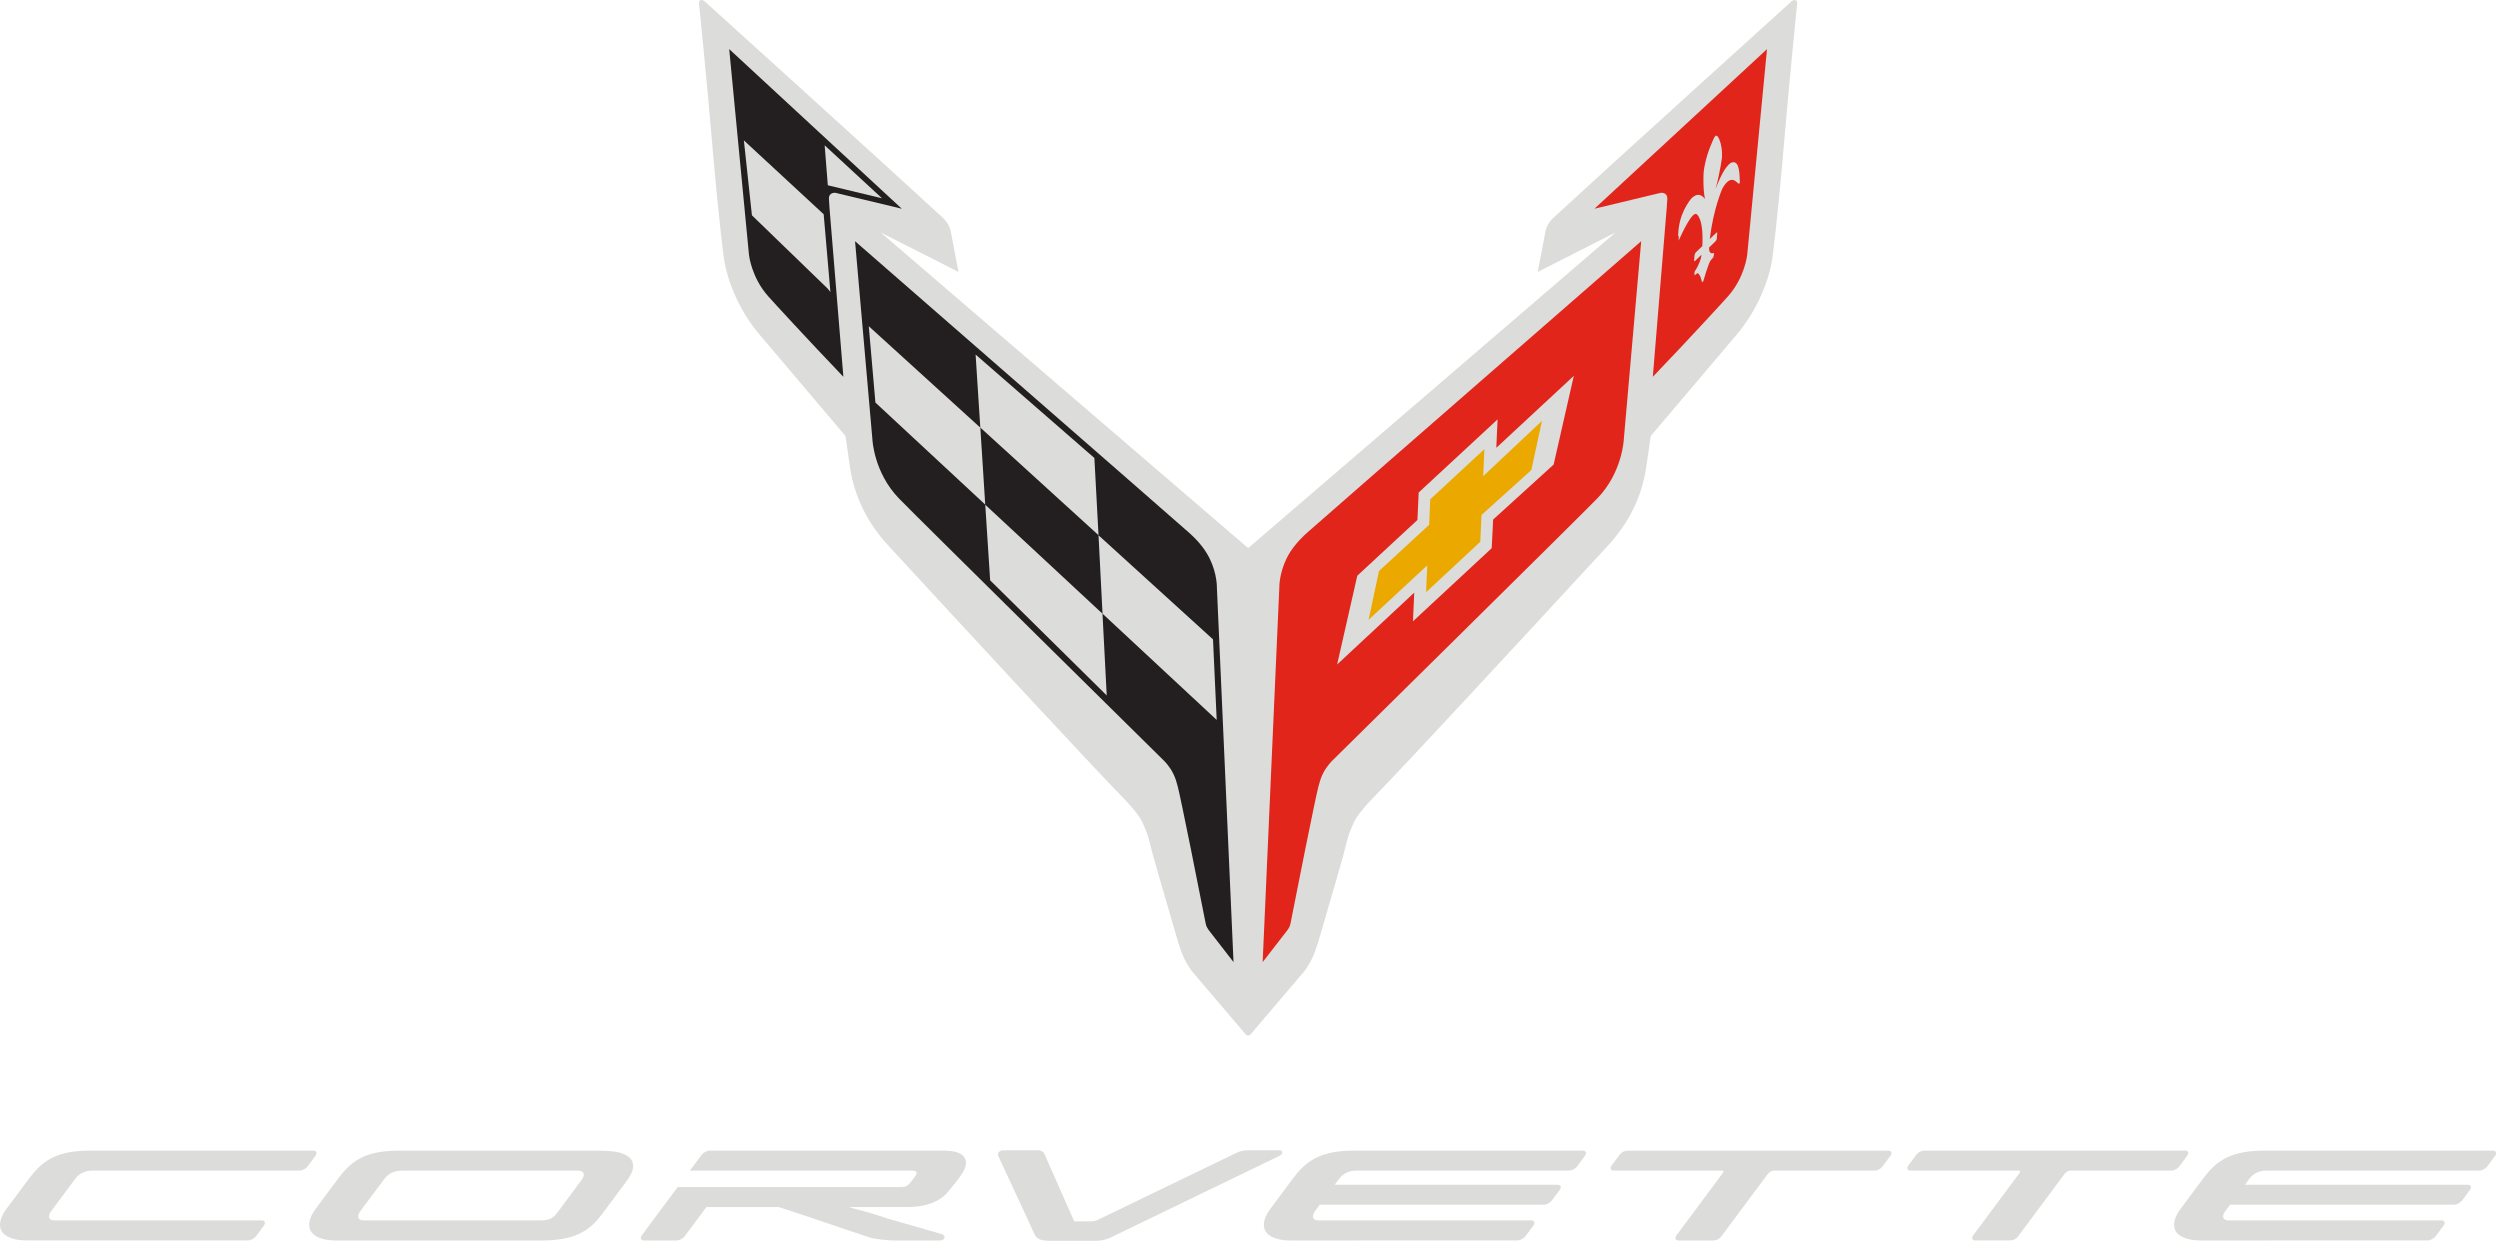
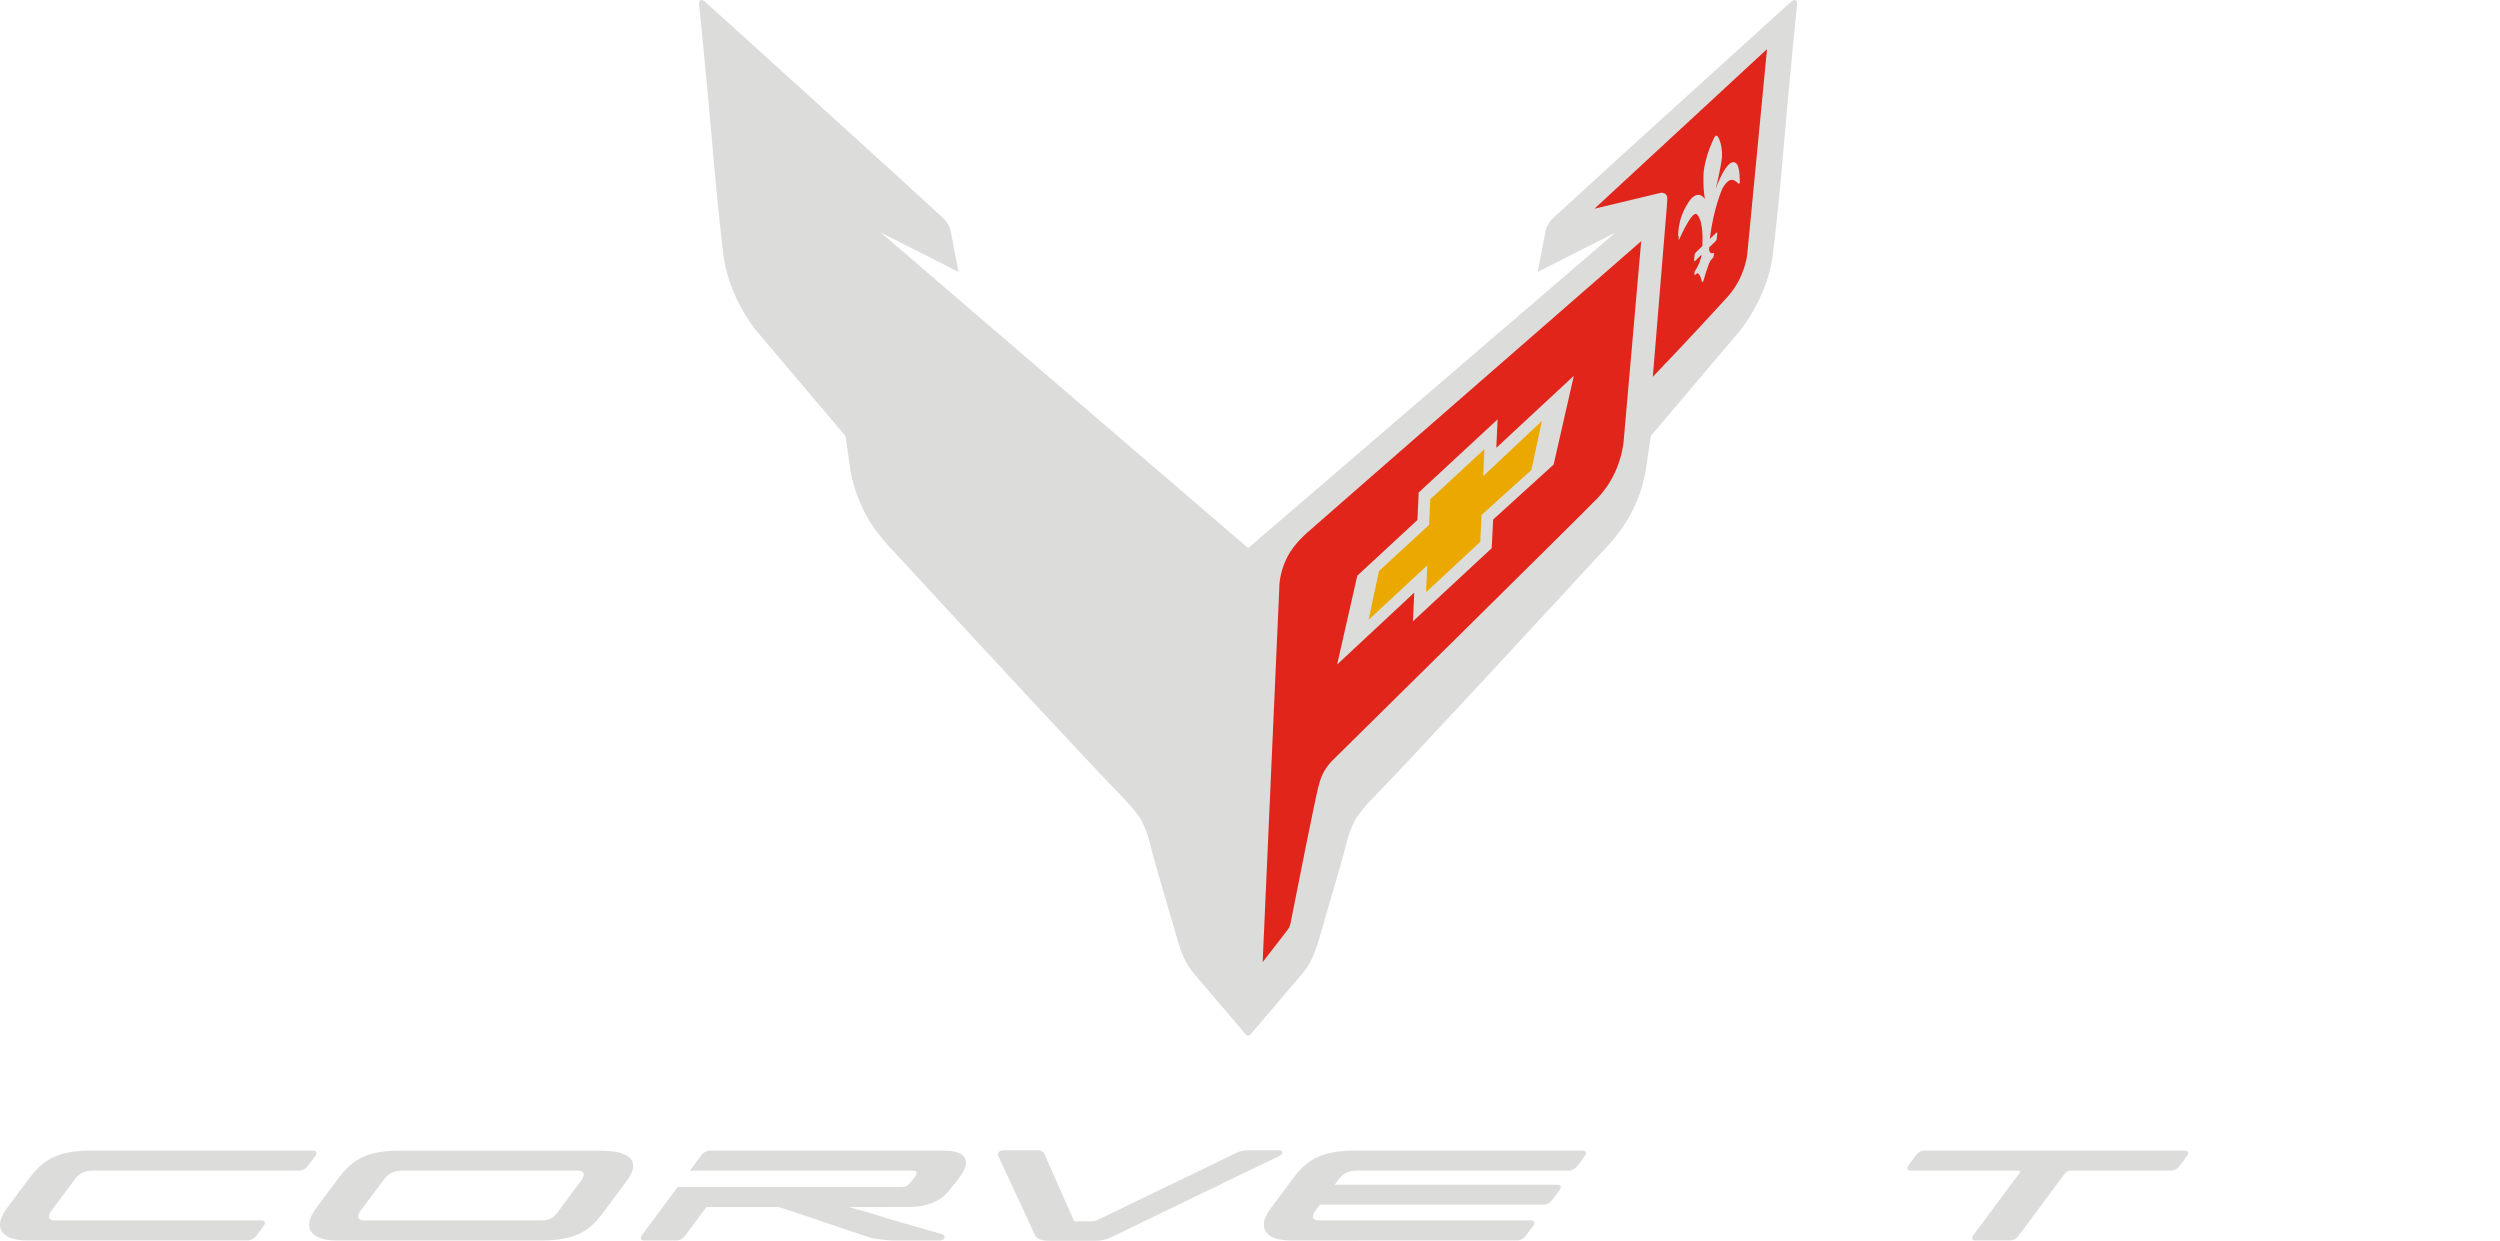
<svg xmlns="http://www.w3.org/2000/svg" width="272" height="135" viewBox="0 0 272 135" fill="none">
  <g clip-path="url(#clip0_111_503)">
    <path d="M36.562 134.962C35.072 134.962 34.072 134.552 33.746 133.811C33.481 133.199 33.691 132.403 34.354 131.511L34.992 130.646C35.573 129.863 36.246 128.951 36.785 128.24C38.046 126.572 39.409 125.191 43.345 125.191H64.916C66.005 125.191 66.726 125.246 67.255 125.369C68.014 125.543 68.515 125.851 68.745 126.281C68.91 126.596 68.931 126.968 68.8 127.385C68.649 127.867 68.168 128.51 67.911 128.855C67.9 128.869 66.523 130.728 65.661 131.886C64.408 133.568 63.041 134.962 58.978 134.962H36.562ZM43.695 127.365C42.916 127.365 42.256 127.676 41.837 128.24L40.821 129.6C40.251 130.362 39.694 131.107 39.203 131.77C38.994 132.054 38.918 132.334 39 132.522C39.076 132.693 39.279 132.782 39.584 132.782H58.734C59.737 132.782 60.159 132.584 60.699 131.856C61.1 131.316 61.612 130.622 62.079 129.99C62.618 129.262 63.092 128.619 63.274 128.38C63.491 128.089 63.566 127.826 63.487 127.642C63.408 127.464 63.188 127.358 62.886 127.358H43.695V127.365Z" fill="#DCDCDB" />
    <path d="M2.923 134.959C1.436 134.959 0.436 134.549 0.11 133.807C-0.158 133.195 0.052 132.403 0.718 131.507C1.504 130.444 2.614 128.947 3.153 128.236C4.368 126.63 5.78 125.188 9.712 125.188H34.089C34.251 125.188 34.364 125.246 34.409 125.352C34.46 125.465 34.426 125.608 34.316 125.755C34.141 125.998 33.66 126.644 33.471 126.893C33.269 127.163 32.901 127.358 32.599 127.358C32.599 127.358 13.174 127.361 10.059 127.361C9.28 127.361 8.617 127.672 8.198 128.236C7.858 128.694 7.504 129.166 7.157 129.634C6.601 130.379 6.051 131.117 5.567 131.77C5.358 132.05 5.282 132.334 5.364 132.522C5.437 132.693 5.639 132.782 5.948 132.782H28.478C28.694 132.782 28.773 132.888 28.8 132.953C28.849 133.066 28.814 133.209 28.704 133.356C28.625 133.459 28.491 133.643 28.347 133.838C28.162 134.084 27.969 134.351 27.859 134.491C27.657 134.757 27.282 134.956 26.987 134.956H2.923V134.959Z" fill="#DCDCDB" />
-     <path d="M239.463 134.962C237.973 134.962 236.977 134.552 236.654 133.811C236.386 133.199 236.595 132.403 237.258 131.507C237.835 130.728 239.113 129.005 239.693 128.236C240.909 126.63 242.32 125.188 246.256 125.188H271.241C271.399 125.188 271.512 125.246 271.56 125.352C271.608 125.465 271.578 125.608 271.468 125.755C271.289 125.998 270.812 126.644 270.623 126.893C270.413 127.167 270.053 127.358 269.747 127.358L246.6 127.361C245.82 127.361 245.161 127.672 244.738 128.236L244.247 128.899H268.497C268.655 128.899 268.772 128.961 268.816 129.067C268.868 129.18 268.834 129.323 268.727 129.467L267.879 130.605C267.686 130.865 267.305 131.07 267.006 131.07H242.633L242.035 131.876C241.877 132.126 241.833 132.368 241.912 132.532C241.991 132.693 242.193 132.778 242.489 132.778H265.629C265.846 132.778 265.925 132.881 265.949 132.946C266 133.055 265.962 133.202 265.856 133.349C265.76 133.476 265.581 133.718 265.406 133.958C265.252 134.166 265.1 134.371 265.011 134.487C264.812 134.754 264.434 134.952 264.142 134.952L239.463 134.962Z" fill="#DCDCDB" />
    <path d="M140.43 134.962C138.94 134.962 137.94 134.552 137.618 133.811C137.353 133.199 137.559 132.403 138.225 131.507L138.469 131.182C139.105 130.321 140.152 128.91 140.66 128.236C141.873 126.63 143.291 125.188 147.22 125.188H172.208C172.37 125.188 172.483 125.246 172.531 125.352C172.579 125.465 172.545 125.608 172.438 125.755C172.26 125.998 171.779 126.644 171.594 126.893C171.387 127.163 171.023 127.358 170.721 127.358L147.57 127.361C146.791 127.361 146.131 127.672 145.712 128.236L145.218 128.899H169.471C169.629 128.899 169.746 128.961 169.79 129.067C169.839 129.18 169.804 129.323 169.694 129.47L168.849 130.605C168.654 130.868 168.269 131.07 167.977 131.07H143.593L143.082 131.767C142.872 132.051 142.797 132.331 142.876 132.519C142.951 132.69 143.154 132.778 143.463 132.778H166.603C166.82 132.778 166.899 132.884 166.926 132.946C166.974 133.059 166.94 133.202 166.83 133.349L166.469 133.831C166.287 134.077 166.088 134.344 165.982 134.487C165.783 134.754 165.405 134.952 165.109 134.952L140.43 134.962Z" fill="#DCDCDB" />
-     <path d="M182.638 134.959C182.422 134.959 182.34 134.877 182.305 134.805C182.274 134.73 182.264 134.6 182.412 134.392C182.549 134.193 185.619 130.072 187.436 127.631C187.519 127.522 187.536 127.454 187.522 127.423C187.512 127.392 187.45 127.361 187.316 127.361H175.581C175.409 127.361 175.299 127.31 175.255 127.208C175.22 127.132 175.21 127.003 175.354 126.794C175.467 126.633 175.708 126.309 175.924 126.025C176.031 125.882 176.13 125.752 176.199 125.656C176.419 125.365 176.742 125.191 177.071 125.191H205.442C205.655 125.191 205.738 125.28 205.769 125.355C205.817 125.465 205.779 125.612 205.666 125.765L204.821 126.9C204.608 127.187 204.275 127.365 203.949 127.365H193.01C192.753 127.365 192.502 127.502 192.327 127.737C191.231 129.21 187.57 134.132 187.302 134.494C187.079 134.798 186.773 134.959 186.43 134.959H182.638Z" fill="#DCDCDB" />
    <path d="M214.921 134.959C214.705 134.959 214.622 134.877 214.592 134.805C214.557 134.73 214.547 134.597 214.695 134.388C214.835 134.183 218.074 129.839 219.458 127.983L219.722 127.628C219.805 127.519 219.819 127.45 219.805 127.419C219.791 127.389 219.733 127.358 219.599 127.358H207.867C207.695 127.358 207.585 127.307 207.541 127.204C207.506 127.129 207.496 126.999 207.64 126.791C207.75 126.63 208.004 126.295 208.221 126.005L208.489 125.649C208.705 125.359 209.031 125.184 209.361 125.184H237.732C237.945 125.184 238.027 125.273 238.062 125.348C238.106 125.458 238.072 125.605 237.955 125.758L237.114 126.893C236.901 127.18 236.568 127.358 236.238 127.358H225.303C225.042 127.358 224.792 127.495 224.616 127.731L219.592 134.487C219.365 134.792 219.066 134.952 218.72 134.952H214.921V134.959Z" fill="#DCDCDB" />
    <path d="M104.984 126.018C104.706 125.468 103.934 125.188 102.697 125.188H77.207C76.902 125.188 76.541 125.379 76.335 125.653C76.098 125.964 75.635 126.586 75.058 127.361L99.215 127.365C99.479 127.365 99.647 127.416 99.706 127.515C99.747 127.587 99.737 127.696 99.668 127.84C99.603 127.977 99.167 128.523 99.019 128.698C98.748 129.022 98.538 129.156 97.92 129.156H95.787V129.152H73.728C72.825 130.369 71.85 131.681 71.053 132.755L69.841 134.392C69.734 134.535 69.7 134.689 69.748 134.798C69.782 134.874 69.861 134.962 70.064 134.962H73.626C73.924 134.962 74.302 134.761 74.498 134.498C74.9 133.958 75.861 132.669 76.854 131.329H84.722C87.123 132.078 91.223 133.524 94.62 134.634C95.224 134.833 96.708 134.962 97.23 134.962H102.251C102.587 134.962 102.738 134.802 102.766 134.662C102.797 134.522 102.714 134.347 102.464 134.272C98.603 133.134 96.718 132.666 95.327 132.174C94.403 131.849 93.521 131.685 92.336 131.326H96.347V131.323H98.806C100.633 131.323 102.161 130.779 102.996 129.829C103.697 129.036 104.387 128.168 104.768 127.532C104.974 127.204 105.263 126.565 104.984 126.018Z" fill="#DCDCDB" />
    <path d="M139.112 125.15H135.801C135.272 125.15 134.843 125.256 134.406 125.488C134.218 125.591 119.55 132.655 119.405 132.737C119.268 132.813 119.052 132.867 118.828 132.884H116.878C116.761 132.662 115.785 130.389 114.947 128.52C114.309 127.088 113.708 125.738 113.67 125.635C113.57 125.345 113.282 125.15 112.959 125.15H109.154C108.941 125.15 108.752 125.239 108.645 125.386C108.57 125.495 108.553 125.625 108.594 125.735C108.625 125.813 109.099 126.828 109.872 128.486C110.929 130.752 112.379 133.855 112.523 134.221C112.784 134.874 113.364 135 114.34 135H119.058C120.003 135 120.583 134.805 121.339 134.398C121.693 134.211 139.098 125.817 139.215 125.752C139.379 125.659 139.541 125.499 139.51 125.345C139.493 125.218 139.355 125.15 139.112 125.15Z" fill="#DCDCDB" />
    <path d="M135.791 112.665C135.698 112.665 135.612 112.624 135.55 112.559L129.815 105.826C129.804 105.816 129.252 105.191 128.719 104.022C128.554 103.659 128.221 102.641 128.221 102.631L127.94 101.67C126.648 97.268 125.426 93.112 124.965 91.205C124.825 90.618 124.296 89.421 124.059 89.035C123.822 88.649 123.073 87.709 122.503 87.121C118.372 82.893 104.686 68.071 98.957 61.861C97.793 60.6 96.976 59.714 96.68 59.393C94.4 56.946 92.999 54.116 92.501 50.982L91.986 47.435L91.92 47.356C91.828 47.25 83.128 36.98 82.685 36.46C80.305 33.688 79.093 30.305 78.78 28.251C78.773 28.22 78.255 24.58 77.506 15.807C76.871 8.346 76.05 0.376 76.05 0.376C76.053 0.287 76.047 0.075 76.246 0.01C76.448 -0.058 76.692 0.171 76.71 0.185C76.71 0.185 96.759 18.312 102.55 23.664C103.288 24.327 103.425 25.09 103.425 25.09L104.284 29.587L95.818 25.291L135.794 59.626L135.801 59.632L175.77 25.291L167.304 29.587L168.166 25.09C168.166 25.09 168.3 24.331 169.042 23.664C174.829 18.312 194.878 0.185 194.878 0.185C194.896 0.171 195.139 -0.055 195.342 0.01C195.538 0.079 195.531 0.287 195.534 0.376C195.534 0.376 194.717 8.346 194.082 15.807C193.333 24.58 192.814 28.22 192.811 28.251C192.495 30.305 191.283 33.685 188.906 36.46C188.463 36.976 179.76 47.247 179.671 47.356L179.606 47.435L179.087 50.982C178.596 54.116 177.192 56.943 174.915 59.393C174.616 59.718 173.802 60.6 172.638 61.861C166.909 68.071 153.223 82.893 149.092 87.121C148.522 87.709 147.773 88.649 147.536 89.035C147.299 89.421 146.774 90.618 146.633 91.205C146.173 93.116 144.95 97.272 143.662 101.67L143.38 102.631C143.377 102.641 143.04 103.656 142.876 104.022C142.343 105.191 141.794 105.816 141.78 105.826L136.045 112.559C135.986 112.628 135.9 112.665 135.804 112.665H135.791Z" fill="#DCDCDB" />
    <path d="M189.205 19.994C189.198 19.994 189.191 20 189.184 19.997C188.93 19.864 188.336 18.849 187.395 20.51C187.395 20.51 186.406 22.721 186.025 26.005L186.715 25.342C186.791 25.271 186.845 25.274 186.839 25.36L186.78 25.992C186.777 26.074 186.708 26.2 186.629 26.269L185.953 26.925C185.915 27.355 186.069 27.68 186.464 27.52C186.533 27.492 186.44 27.923 186.413 27.991C186.392 28.039 186.172 28.254 186.104 28.35C185.884 28.63 185.321 30.582 185.321 30.582C185.317 30.592 185.283 30.626 185.252 30.654L185.249 30.657C185.218 30.688 185.18 30.718 185.18 30.715C185.18 30.715 185.015 29.799 184.678 29.714C184.61 29.751 184.39 29.96 184.38 29.946C184.352 29.922 184.335 29.601 184.404 29.495C184.836 28.859 185.091 28.142 185.121 27.718L184.441 28.37C184.362 28.442 184.304 28.439 184.314 28.357L184.373 27.718C184.38 27.639 184.448 27.516 184.524 27.441L185.214 26.778C185.379 23.705 184.582 23.295 184.582 23.295C184.071 23.008 182.958 25.486 182.635 26.18C182.625 26.197 182.656 25.633 182.649 25.647C182.587 25.732 182.553 25.722 182.58 25.619C182.625 24.772 182.704 23.36 183.933 21.692C183.933 21.692 184.761 20.609 185.496 21.655C185.252 20.387 185.352 18.797 185.352 18.797C185.352 18.797 185.455 17.311 186.286 15.451C186.344 15.325 186.499 14.925 186.622 14.809C186.746 14.693 186.863 14.816 186.9 14.867C187.45 15.728 187.35 17.13 187.35 17.13C187.35 17.13 187.189 18.534 186.66 20.544C187.793 17.553 188.515 17.656 188.515 17.656C189.287 17.519 189.263 19.088 189.294 19.812C189.298 19.888 189.263 19.97 189.205 19.994ZM173.479 22.707L173.441 22.718L180.684 20.981C180.684 20.981 181.44 20.869 181.402 21.658C181.399 21.757 181.375 22.109 181.34 22.639H181.337L179.826 40.999C183.937 36.706 187.357 32.964 187.989 32.26C189.857 30.172 190.098 27.704 190.098 27.704L192.251 5.345C192.255 5.342 182.913 13.979 173.479 22.707Z" fill="#E1251B" />
    <path d="M137.377 104.678L140.042 101.24C140.042 101.24 140.238 100.97 140.283 100.86C140.331 100.754 140.379 100.614 140.42 100.406C140.959 97.624 143.15 86.619 143.449 85.559C143.58 85.105 143.665 84.722 143.926 84.189C144.335 83.351 144.94 82.77 144.94 82.77C144.94 82.77 171.841 56.239 173.788 54.226C176.525 51.392 176.67 47.807 176.67 47.807L178.562 26.241C178.562 26.241 145.324 55.21 142.257 57.92C141.162 58.891 140.42 59.848 139.967 60.784C139.153 62.472 139.191 63.911 139.191 63.911L137.377 104.678Z" fill="#E1251B" />
    <path d="M169.035 50.545L162.455 56.526L162.297 59.643L153.731 67.599L153.869 64.479L145.479 72.299L147.673 62.637L154.216 56.574L154.353 53.583L162.939 45.627L162.798 48.723L171.233 40.89L169.035 50.545Z" fill="#DCDCDB" />
    <path fill-rule="evenodd" clip-rule="evenodd" d="M150.033 62.127L155.49 57.1L155.614 54.318L161.503 48.867L161.373 51.802L167.768 45.791L166.607 51.143L161.187 56.033L161.054 58.949L155.157 64.431L155.287 61.509L148.903 67.435L150.033 62.127Z" fill="#EBA900" />
-     <path d="M79.337 5.342L81.487 27.701C81.487 27.701 81.727 30.168 83.599 32.257C84.231 32.961 87.651 36.703 91.759 40.996L90.251 22.636C90.217 22.106 90.189 21.754 90.189 21.658C90.151 20.869 90.907 20.981 90.907 20.981L98.147 22.718L98.109 22.704C88.675 13.979 79.337 5.342 79.337 5.342Z" fill="#231F20" />
-     <path d="M132.397 63.915C132.397 63.915 132.439 62.476 131.621 60.788C131.168 59.851 130.429 58.894 129.33 57.923C126.264 55.213 93.029 26.245 93.029 26.245L94.918 47.807C94.918 47.807 95.063 51.392 97.8 54.226C99.751 56.239 126.645 82.77 126.645 82.77C126.645 82.77 127.253 83.351 127.658 84.189C127.919 84.725 128.012 85.105 128.135 85.559C128.431 86.619 130.625 97.624 131.164 100.406C131.202 100.614 131.254 100.751 131.302 100.86C131.35 100.966 131.542 101.24 131.542 101.24L134.207 104.675L132.397 63.915Z" fill="#231F20" />
    <path d="M119.955 66.769L119.519 58.238L131.975 69.564L132.377 78.327L119.955 66.769ZM107.728 63.139L107.196 54.916L119.951 66.772L120.412 75.665L107.728 63.139ZM95.245 43.798L94.523 35.493L106.66 46.529L107.193 54.899L95.245 43.798ZM119.069 49.83L119.519 58.228L106.657 46.519L106.145 38.576L119.069 49.83Z" fill="#DCDCDB" />
    <path d="M90.052 31.402L81.809 23.425L80.934 15.277L89.616 23.309L90.347 31.768L90.052 31.402Z" fill="#DCDCDB" />
    <path d="M89.722 15.81L95.966 21.576L90.066 20.158L89.722 15.81Z" fill="#DCDCDB" />
  </g>
  <defs>
    <clipPath id="clip0_111_503">
      <rect width="272" height="135" fill="white" />
    </clipPath>
  </defs>
</svg>